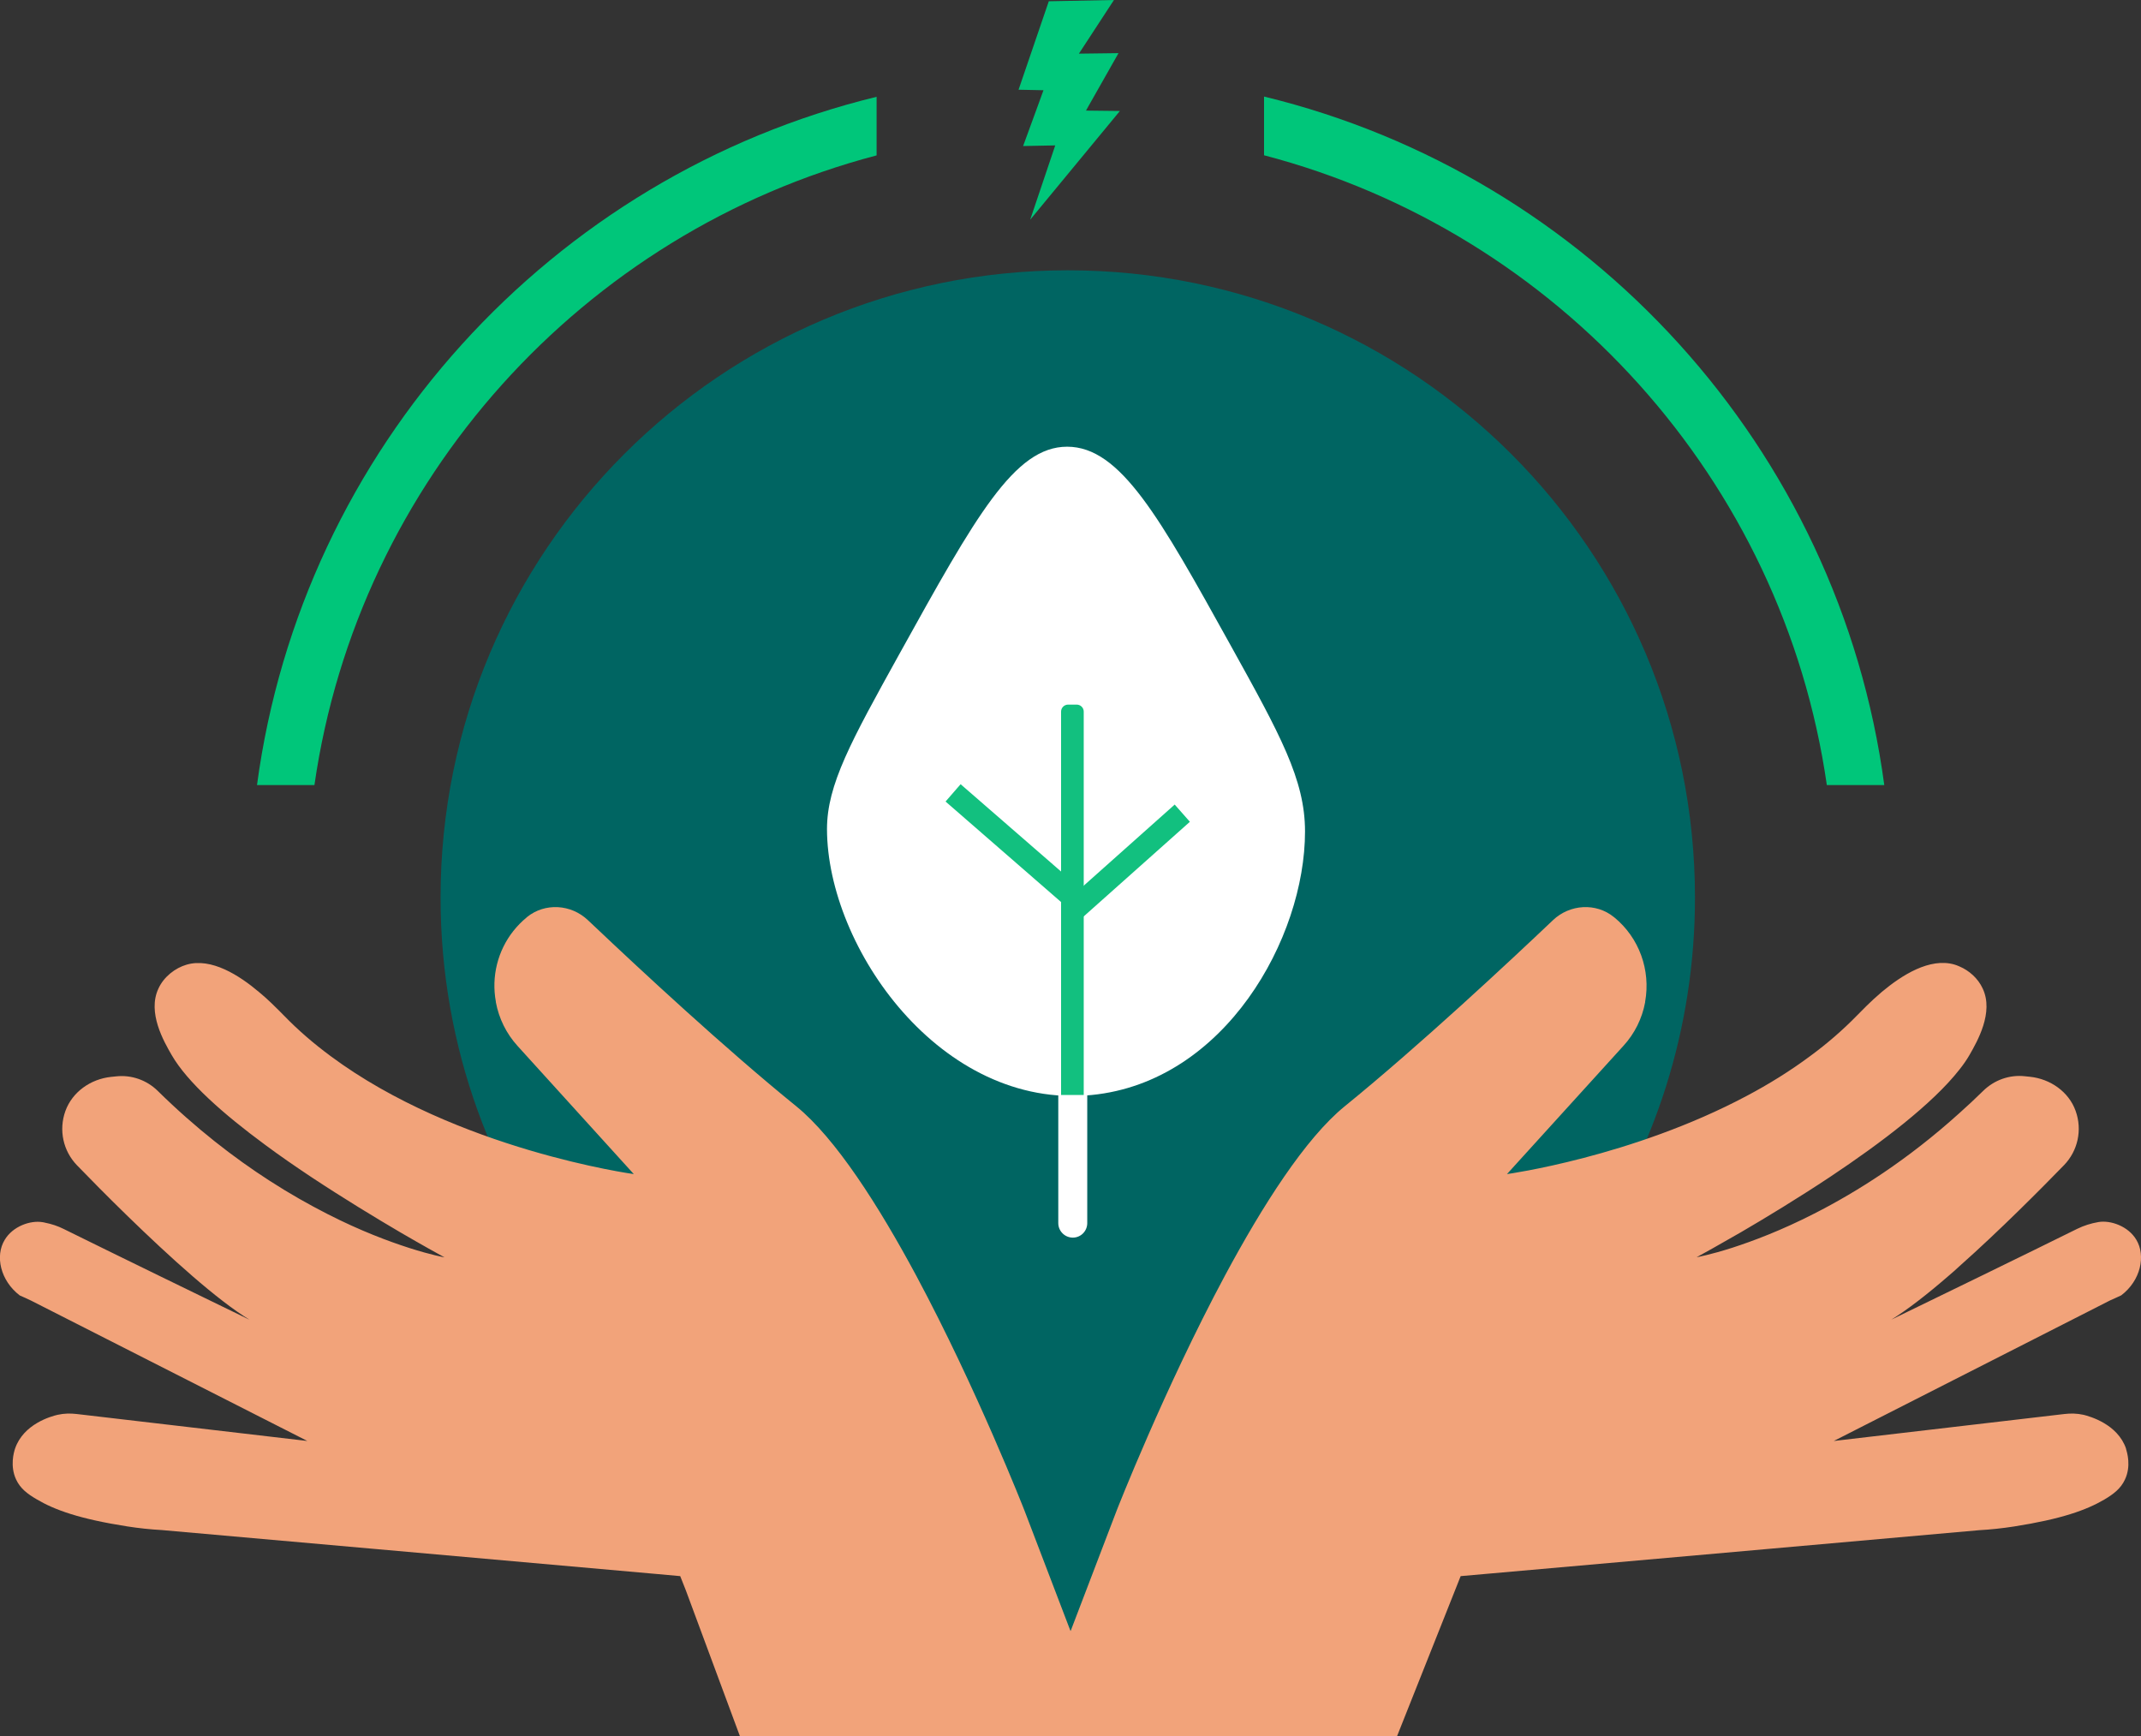
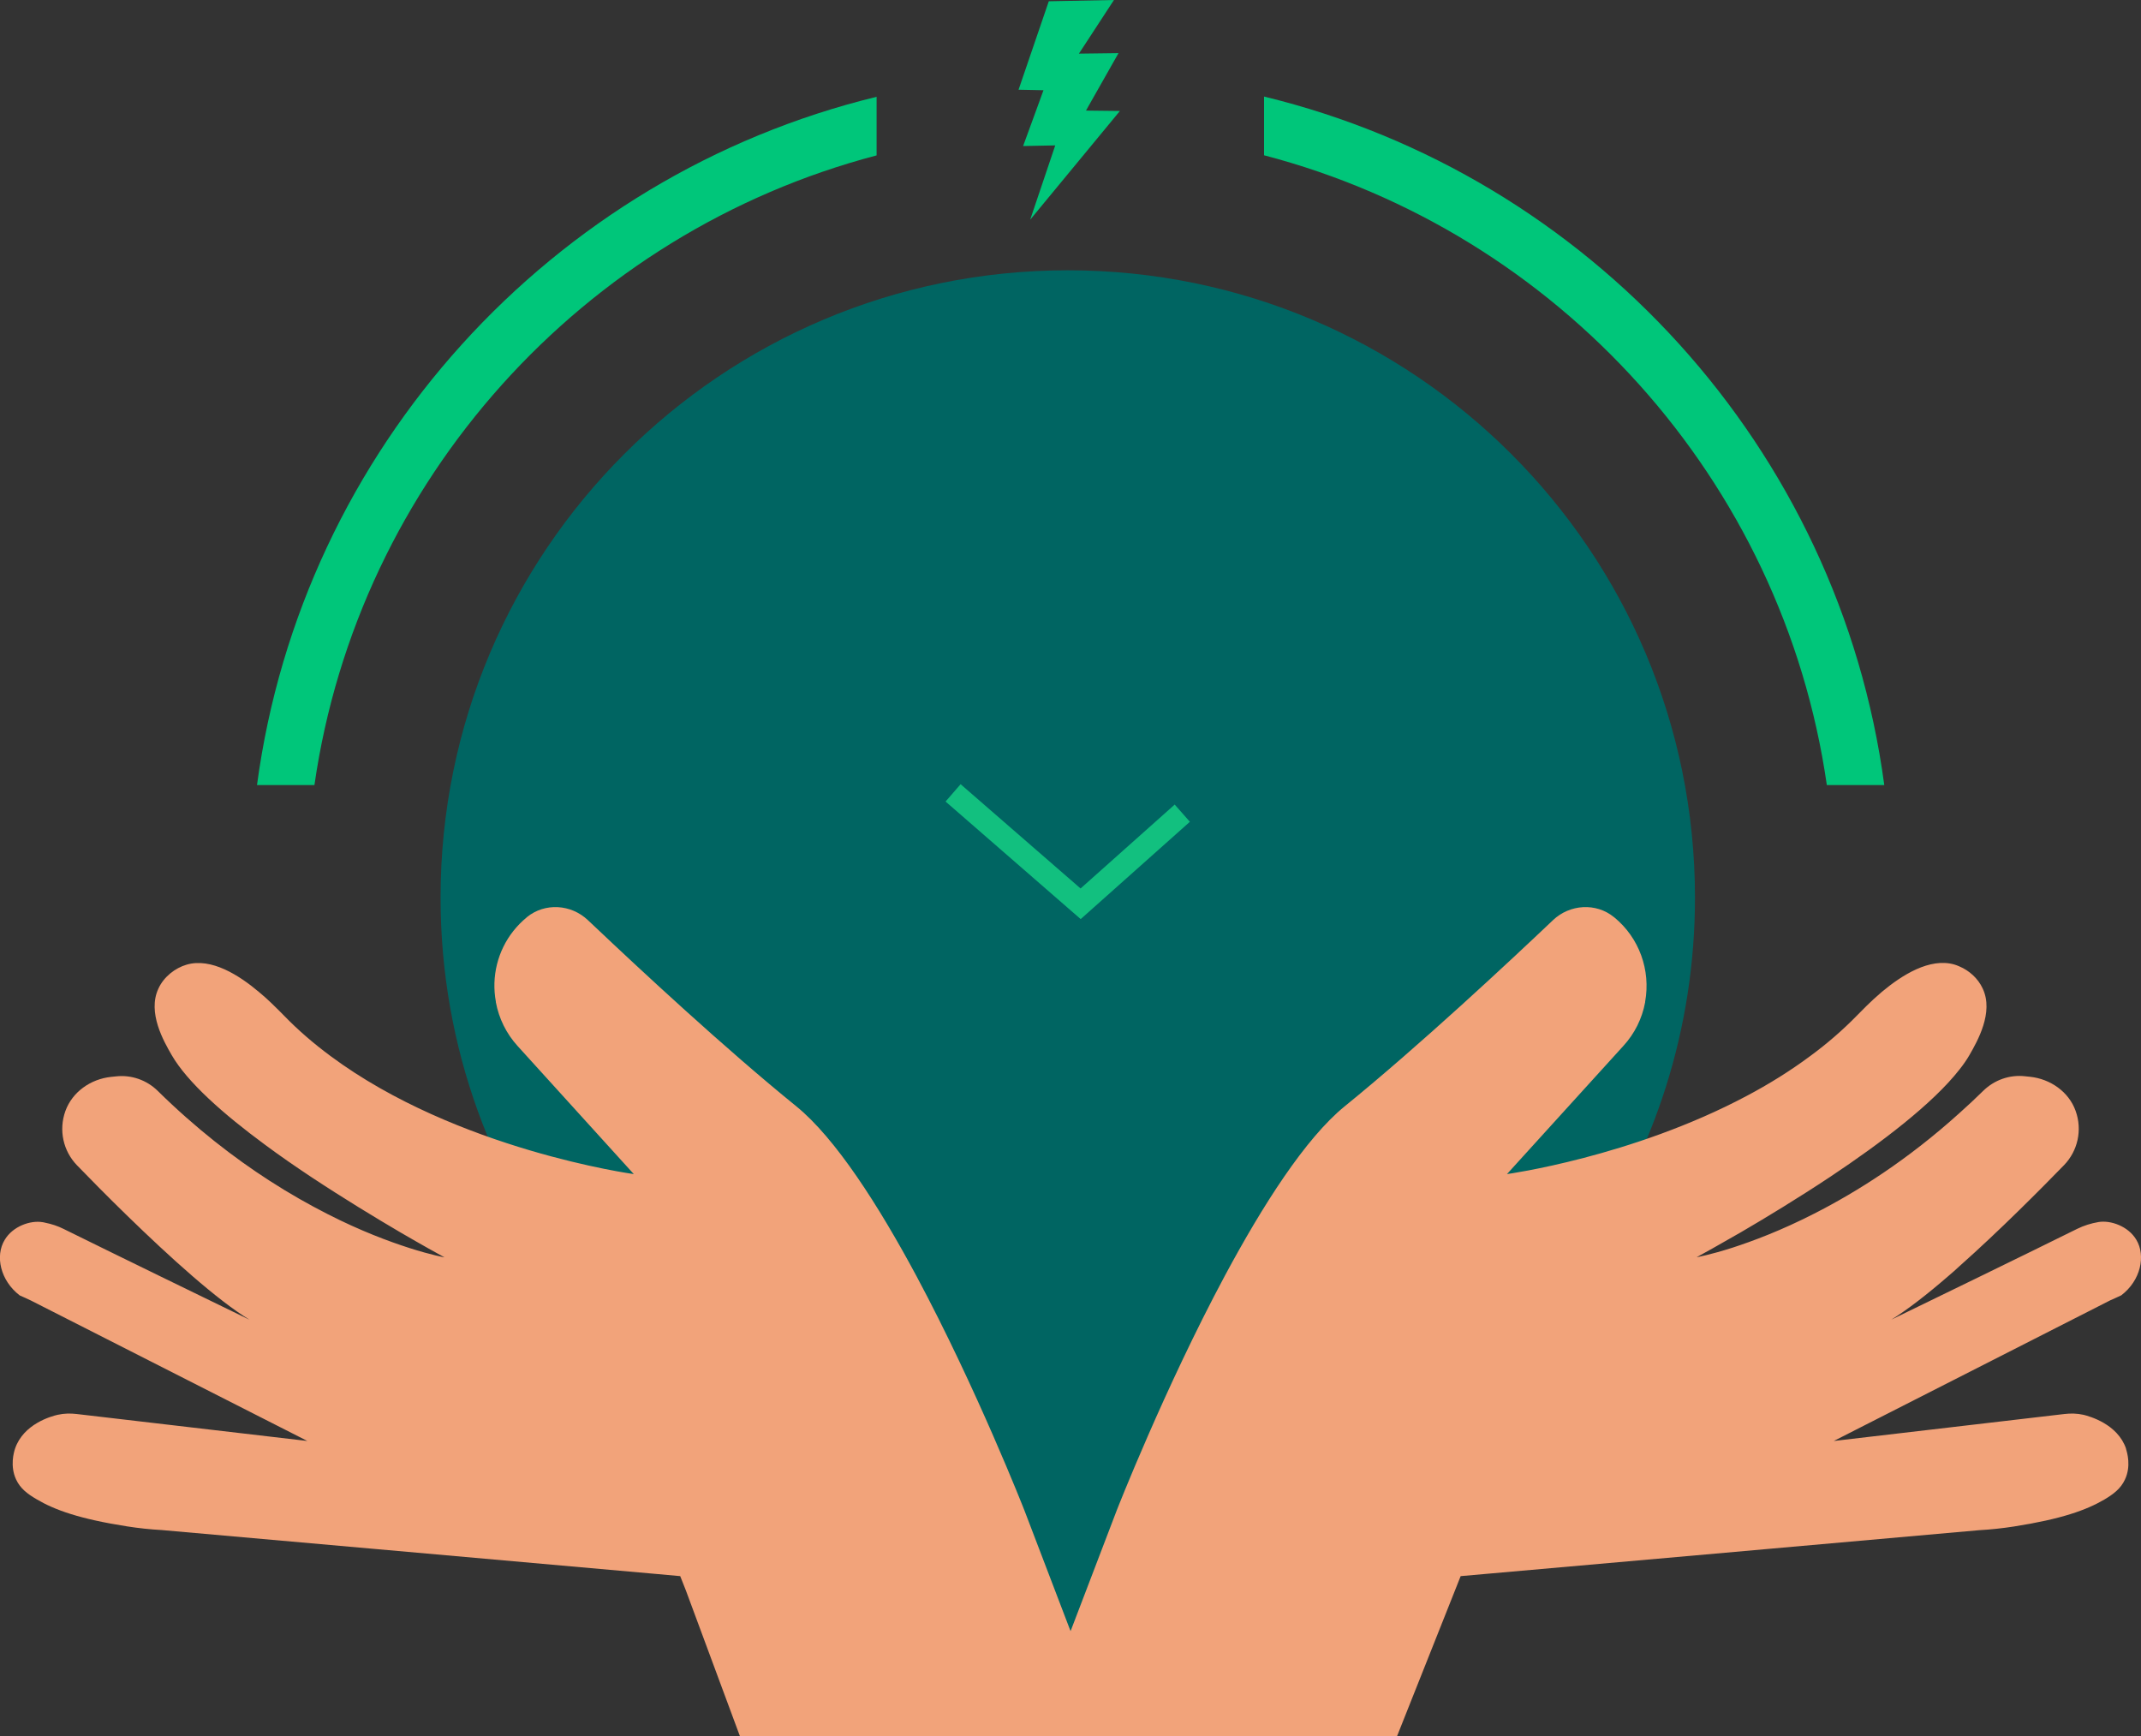
<svg xmlns="http://www.w3.org/2000/svg" width="296" height="240" viewBox="0 0 296 240" fill="none">
  <rect x="0" y="0" width="296" height="240" fill="#333333" stroke="none" />
  <g clip-path="url(#clip0_3201_6840)">
    <path d="M234.336 124.088C234.336 76.189 195.519 37.368 147.623 37.368C99.727 37.368 60.91 76.189 60.91 124.088C60.91 165.568 90.019 200.225 128.923 208.779V228.268H180.213V204.458C211.945 191.582 234.336 160.442 234.336 124.088Z" fill="#006562" />
    <path d="M293.919 200.277C294.094 200.82 294.654 202.691 293.779 204.546C293.202 205.788 292.222 206.54 290.928 207.31C288.444 208.762 285.015 210.004 278.42 211.036C276.828 211.281 275.219 211.456 273.627 211.544L237.172 214.78L205.317 217.597L201.941 217.894L201.136 219.924C198.477 226.641 195.801 233.359 193.124 240.077C187.421 244.153 171.45 254.423 148.482 254.965C125.426 255.507 108.948 245.92 103.07 242.107L94.831 219.889L94.043 217.894L90.755 217.597L51.378 214.098L22.375 211.526C20.765 211.439 19.156 211.264 17.581 211.019C10.986 209.987 7.558 208.745 5.074 207.275C3.779 206.523 2.8 205.771 2.222 204.528C1.365 202.674 1.908 200.785 2.083 200.26C3.255 196.848 7.068 195.799 7.978 195.589H7.995C8.852 195.396 9.745 195.379 10.619 195.484L42.492 199.21L4.269 179.791C3.762 179.546 3.255 179.319 2.73 179.091C0.036 177.027 -0.699 173.616 0.648 171.411C1.768 169.522 4.199 168.682 5.879 168.962C6.001 168.98 6.123 168.997 6.228 169.032C7.121 169.207 7.978 169.487 8.817 169.907C12.036 171.499 17.144 174 22.13 176.432C26.958 178.794 31.698 181.086 34.497 182.45C32.258 181.086 29.494 178.916 26.625 176.432C20.608 171.219 14.048 164.623 10.637 161.09C8.747 159.13 8.083 156.244 9.045 153.584C10.007 150.943 12.543 149.176 15.342 148.878L16.024 148.808C18.159 148.563 20.293 149.316 21.815 150.82C27.08 155.999 32.346 160.057 37.226 163.206C40.042 165.026 42.754 166.548 45.255 167.825C49.839 170.169 53.757 171.621 56.591 172.531C59.652 173.511 61.454 173.826 61.454 173.826C60.579 173.353 58.34 172.111 55.366 170.379C51.938 168.367 47.495 165.673 42.999 162.699C40.847 161.264 38.678 159.777 36.614 158.238C30.911 154.039 25.891 149.613 23.721 145.834C22.654 143.98 20.345 139.991 21.902 136.667C22.654 135.023 24.229 133.816 25.803 133.361C29.214 132.364 33.08 134.83 35.862 137.192C36.474 137.699 37.016 138.189 37.489 138.644C38.276 139.396 38.888 140.026 39.255 140.394C41.232 142.44 43.401 144.295 45.693 145.992C63.168 158.973 87.624 162.314 87.624 162.314L71.547 144.592C70.008 142.895 68.976 140.813 68.556 138.557V138.487C67.909 134.988 68.819 131.436 70.97 128.707C71.513 128.025 72.125 127.395 72.807 126.835L72.859 126.783C75.344 124.771 78.947 124.998 81.274 127.203C81.553 127.465 81.851 127.745 82.148 128.025C88.411 133.956 100.219 144.942 110.085 152.937C115.525 157.363 121.455 166.635 126.686 176.38C135.047 191.985 141.625 208.797 141.625 208.797L147.922 225.277L148.01 225.487L148.097 225.277L154.395 208.797C154.395 208.797 160.972 191.985 169.334 176.38C174.564 166.635 180.477 157.363 185.917 152.937C196.255 144.54 208.745 132.871 214.711 127.203C217.037 124.998 220.658 124.771 223.125 126.783L223.195 126.835C226.623 129.652 228.233 134.113 227.446 138.487V138.557C227.026 140.813 225.994 142.895 224.437 144.592L208.343 162.314C208.343 162.314 225.609 159.952 241.492 151.503C244.536 149.893 247.528 148.039 250.344 145.939C252.601 144.277 254.752 142.423 256.729 140.394C257.324 139.799 258.583 138.469 260.175 137.122C262.956 134.795 266.805 132.364 270.199 133.343C270.444 133.413 270.653 133.501 270.898 133.606C272.228 134.165 273.47 135.25 274.117 136.667C275.674 139.974 273.365 143.962 272.298 145.834C271.913 146.499 271.458 147.164 270.898 147.864C267.225 152.57 260.088 157.993 253.073 162.664C248.595 165.638 244.151 168.332 240.705 170.344C237.697 172.076 235.44 173.336 234.565 173.808C234.565 173.808 236.385 173.493 239.498 172.496C242.35 171.569 246.251 170.117 250.834 167.772C256.746 164.763 263.761 160.337 270.916 153.864C272 152.902 273.102 151.87 274.187 150.803C275.726 149.298 277.843 148.546 279.977 148.791L280.659 148.861C283.458 149.158 286.012 150.925 286.957 153.567C287.919 156.226 287.254 159.113 285.365 161.072C282.234 164.291 276.479 170.099 270.898 175.05C270.391 175.522 269.884 175.977 269.359 176.415C266.473 178.916 263.709 181.068 261.487 182.433C267.19 179.669 280.817 173.038 287.167 169.889C288.094 169.434 289.091 169.119 290.123 168.945C291.785 168.665 294.234 169.504 295.354 171.394C296.683 173.598 295.966 177.027 293.272 179.074C292.765 179.319 292.24 179.546 291.733 179.774L253.528 199.21L285.4 195.484C286.275 195.379 287.149 195.396 288.024 195.589H288.042C288.934 195.816 292.765 196.866 293.937 200.277H293.919Z" fill="#F2A37A" />
    <path d="M174.757 13.348V21.466C215.358 32.085 246.496 66.322 252.566 108.536H260.507C254.28 61.965 219.696 24.247 174.757 13.348ZM35.529 108.536H43.471C49.541 66.339 80.644 32.12 121.193 21.483V13.383C76.288 24.3 41.757 62.018 35.529 108.553V108.536Z" fill="#00C67A" />
    <path d="M142.428 30.37L145.891 20.101L141.448 20.189L143.425 14.783L144.264 12.474L140.818 12.404L141.326 10.917L144.999 0.175L154.008 0L149.163 7.418L154.638 7.348L152.714 10.742L150.492 14.66L150.142 15.29L154.83 15.343L142.428 30.37Z" fill="#00C67A" />
-     <path d="M180.423 114.957C180.423 129.687 169.35 149.561 150.929 151.38C130.113 153.445 114.369 131.017 114.334 114.624C114.334 108.484 117.658 102.483 124.323 90.447C134.923 71.325 140.241 61.756 147.536 61.756C154.918 61.756 160.341 71.553 170.102 89.152C176.977 101.556 180.423 107.766 180.423 114.939V114.957Z" fill="white" />
-     <path d="M150.316 149.841V169.085C150.316 170.204 149.424 171.097 148.322 171.097C147.22 171.097 146.311 170.204 146.311 169.085V149.841C147.57 150.628 148.322 151.048 148.322 151.048C148.322 151.048 149.057 150.611 150.316 149.841Z" fill="white" />
-     <path d="M147.642 97.41H148.866C149.391 97.41 149.829 97.847 149.829 98.372V151.38H146.697V98.372C146.697 97.847 147.135 97.41 147.659 97.41H147.642Z" fill="#12C07F" />
    <path d="M149.409 127.063L130.727 110.81L132.808 108.414L149.392 122.829L162.406 111.23L164.506 113.609L149.409 127.063Z" fill="#12C07F" />
  </g>
  <defs>
    <clipPath id="clip0_3201_6840">
      <rect width="296" height="240" fill="white" />
    </clipPath>
  </defs>
</svg>